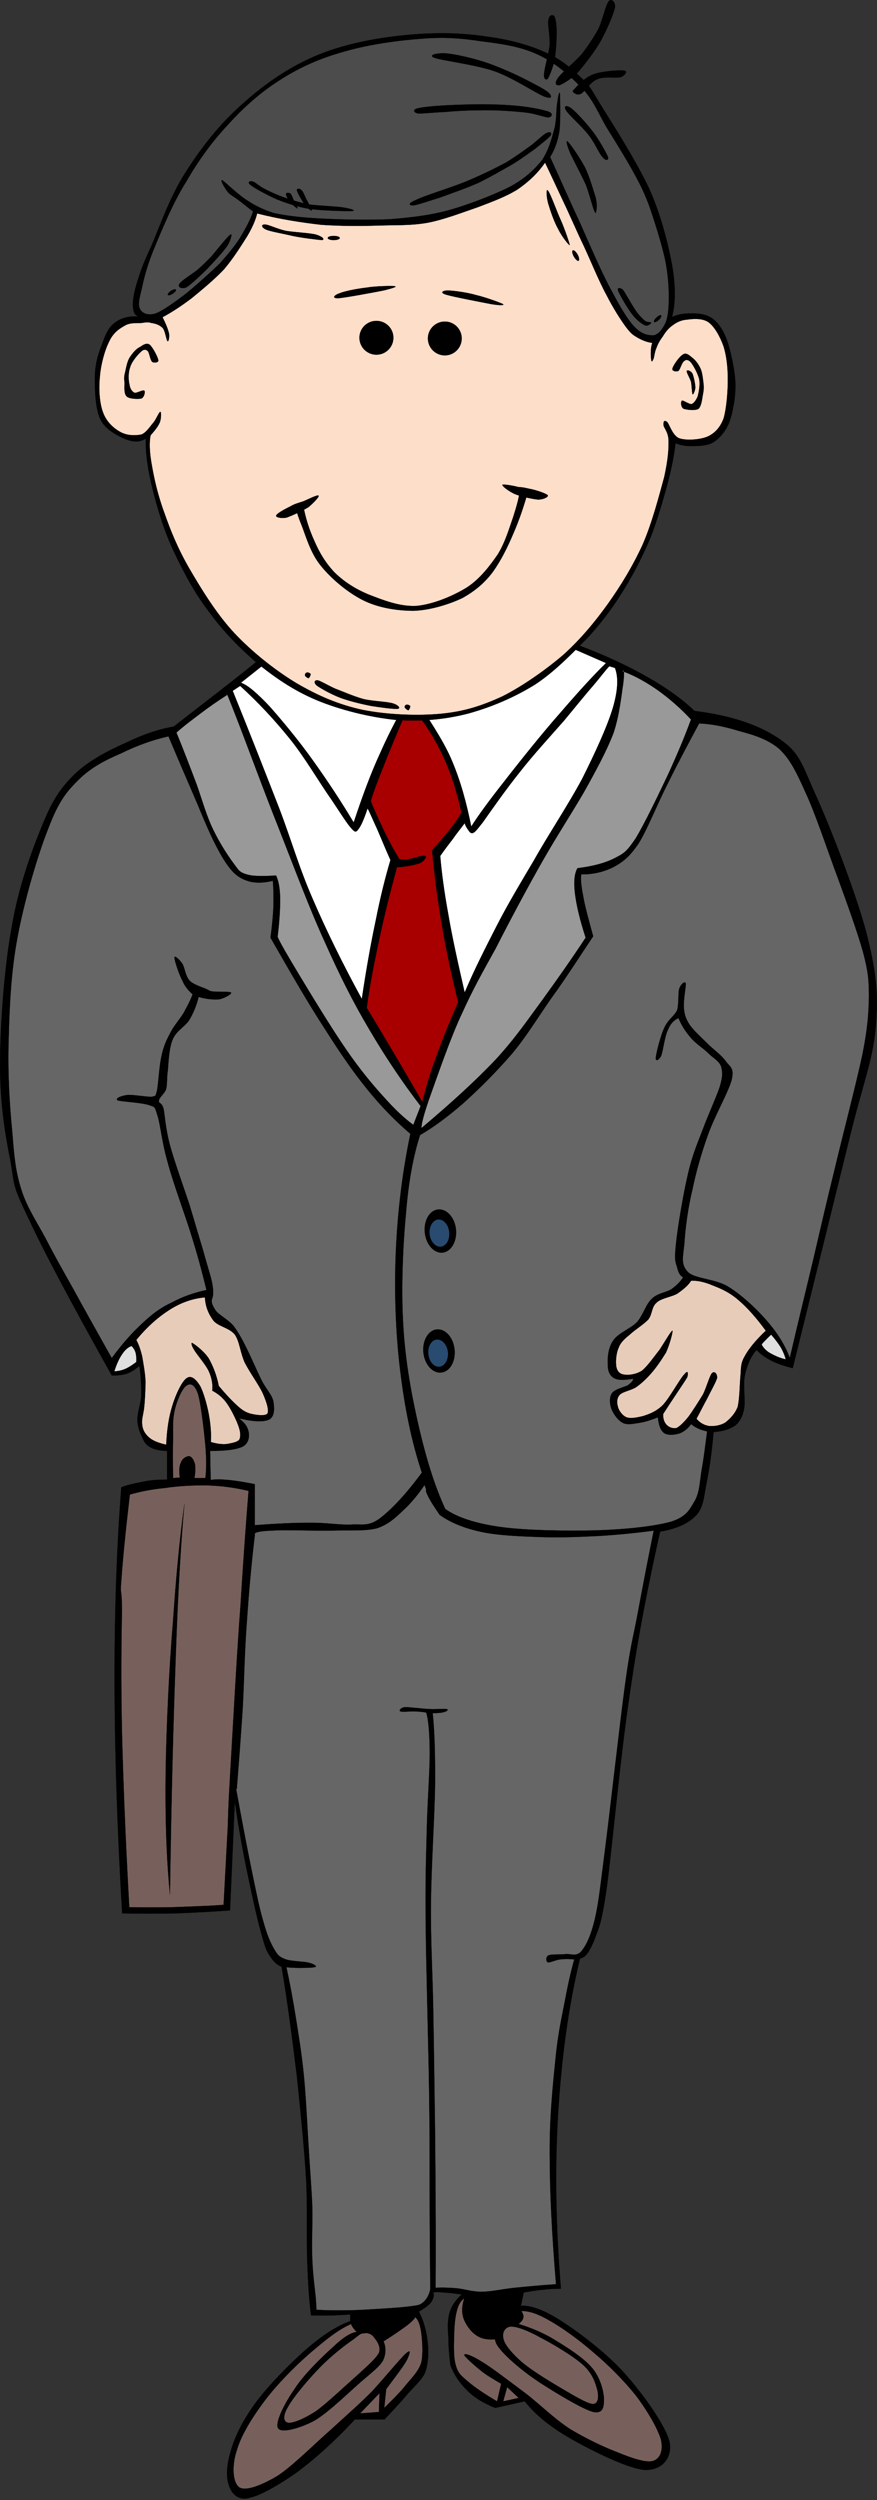
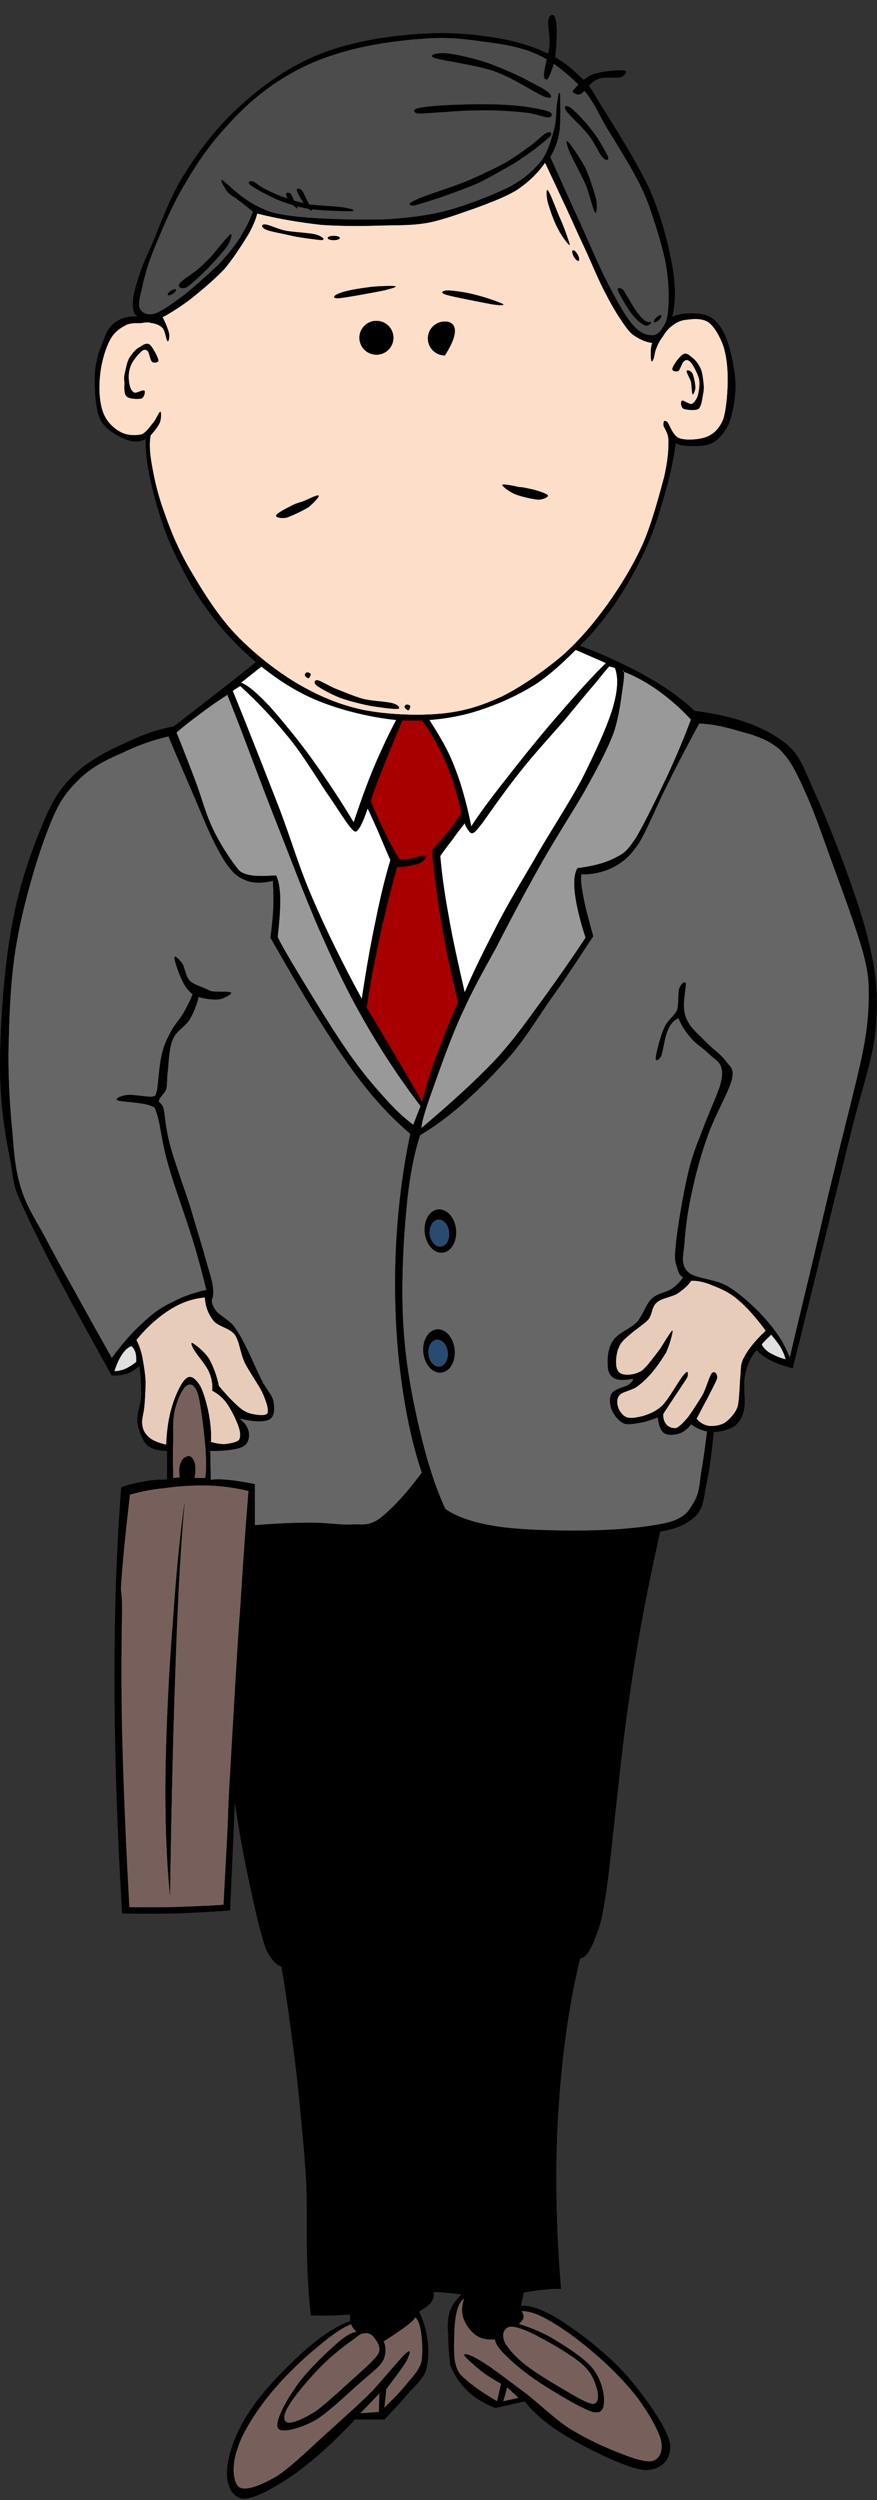
<svg xmlns="http://www.w3.org/2000/svg" width="225" height="641">
  <rect width="100%" height="100%" fill="#333333" stroke="none" />
  <g id="imagebot_2">
    <path stroke="#000000" stroke-width="0.036" stroke-miterlimit="10" fill-rule="evenodd" d="M77.129,160.312 C73.385,163.522 68.812,167.222 63.413,171.582 C57.941,175.972 51.712,180.692 44.584,186.272 C40.553,186.992 36.664,188.322 32.344,190.412 C27.881,192.392 22.877,194.912 19.133,198.512 C15.533,202.042 13.444,205.102 10.78,211.722 C8.044,218.382 4.696,227.522 2.968,237.892 C1.096,248.122 0.016,262.702 0.016,272.882 C-0.02,282.962 1.348,291.102 2.716,297.872 C3.868,304.422 2.968,303.342 7.36,312.522 C11.681,321.772 18.736,334.882 28.672,352.662 C30.041,352.702 31.337,352.592 32.56,352.192 C33.785,351.722 34.721,351.112 35.764,350.212 C36.16,353.092 36.269,355.762 36.233,358.062 C35.98,360.362 35.188,362.272 35.261,364.182 C35.261,365.942 36.124,367.852 36.736,369.082 C37.24,370.232 37.925,370.732 38.932,371.272 C39.941,371.702 41.2,371.992 42.856,371.992 L42.856,379.342 C40.949,379.372 38.861,379.442 36.989,379.842 C35.081,380.202 32.992,380.602 31.12,381.322 C29.933,396.622 29.357,412.922 29.392,431.362 C29.428,449.722 30.076,469.092 31.337,490.582 C35.837,490.652 40.408,490.652 45.053,490.582 C49.697,490.402 54.304,490.142 59.02,489.822 L60.245,461.922 C61.036,467.542 62.008,473.122 63.16,478.812 C64.349,484.492 65.933,492.052 67.085,495.942 C68.129,499.692 68.308,500.082 69.281,501.562 C70.144,502.932 71.081,503.832 72.233,504.262 C73.817,513.582 74.969,522.732 76.121,531.982 C77.093,541.272 78.1,551.242 78.569,559.372 C78.892,567.332 78.605,573.882 78.82,579.722 C79.001,585.402 79.325,590.052 79.793,593.652 C82.025,593.682 84.04,593.682 85.697,593.652 C87.388,593.542 88.721,593.502 89.837,593.402 L89.837,595.122 C86.02,596.492 81.989,599.232 77.597,603.192 C73.132,607.262 66.868,613.592 63.664,618.852 C60.316,623.962 58.517,629.472 58.264,633.282 C58.013,636.962 59.453,640.382 62.441,640.632 C65.428,640.702 70.757,637.602 75.653,634.262 C80.441,630.762 85.481,626.302 91.061,620.322 L98.656,620.322 C100.418,618.422 102.258,616.512 104.018,614.462 C105.678,612.372 108.228,610.392 109.168,608.082 C109.958,605.532 110.028,602.652 109.668,600.022 C109.348,597.432 108.668,594.982 107.478,592.682 C108.988,591.782 109.998,591.092 110.648,590.232 C111.218,589.332 111.438,588.642 111.148,587.782 C111.758,587.642 112.518,587.642 113.808,587.782 C114.998,587.822 116.548,588.032 118.458,588.282 C116.948,589.622 115.788,591.242 115.288,593.142 C114.748,595.022 114.888,597.142 115.038,599.522 C115.038,601.682 115.258,604.022 115.538,606.392 C116.518,608.952 118.028,611.142 119.938,612.982 C121.808,614.852 124.218,616.222 127.028,617.372 L134.618,615.682 C137.318,619.102 141.138,622.232 146.358,625.222 C151.508,628.172 161.118,633.002 165.478,633.282 C169.718,633.392 172.528,630.332 171.808,626.192 C170.838,621.912 164.938,613.772 160.328,608.592 C155.578,603.262 148.808,598.222 144.308,595.272 C139.878,592.392 136.278,590.982 133.648,591.202 L134.368,587.782 C136.168,587.462 137.938,587.172 139.518,587.062 C141.068,586.842 142.578,586.812 143.908,586.812 C142.618,570.902 142.328,556.242 143.188,542.022 C144.058,527.802 145.778,514.702 148.808,502.142 C150.178,501.962 151.218,500.482 152.478,497.422 C153.518,494.362 154.168,494.362 155.678,483.962 C157.118,473.232 159.208,449.902 161.548,434.532 C163.748,419.122 166.478,405.552 169.358,392.702 C173.578,391.982 176.638,390.612 178.688,388.452 C180.628,386.222 180.598,383.412 181.348,379.882 C182.068,376.282 182.648,372.142 183.078,367.172 C185.558,366.992 187.288,366.422 188.698,365.442 C189.918,364.292 190.528,363.252 190.928,361.052 C191.288,358.782 190.568,355.002 191.138,352.482 C191.678,349.962 192.618,347.842 194.098,346.112 C194.958,347.082 196.178,347.982 197.768,348.812 C199.278,349.602 201.148,350.222 203.378,350.792 C209.468,326.172 214.178,307.162 217.818,292.362 C221.378,277.672 223.898,272.132 224.698,263.242 C225.418,254.272 224.728,248.842 222.248,239.012 C219.578,229.002 213.248,212.622 209.498,204.312 C205.718,196.032 205.398,193.252 200.218,189.622 C194.888,185.912 187.718,183.462 178.178,182.272 C174.328,178.572 169.398,175.292 163.238,172.012 C157.018,168.742 149.818,165.712 141.248,162.942 C119.898,162.082 98.513,161.212 77.129,160.312 z" id="imagebot_64" />
    <path fill-rule="evenodd" stroke="#000000" stroke-width="0.036" stroke-miterlimit="10" fill="#ffffff" d="M61.83,175.042 L78.785,161.612 L141.028,163.702 L155.468,170.002 C151.898,173.492 148.118,177.702 143.728,182.782 C139.298,187.782 133.358,195.202 129.508,200.162 C125.698,204.992 122.778,208.952 120.908,211.902 C119.648,205.672 118.168,200.342 116.078,195.342 C114.028,190.302 110.468,185.192 108.738,182.342 C106.938,179.462 105.818,178.022 105.388,178.172 C102.688,182.452 100.058,187.382 97.65,192.822 C95.094,198.332 92.971,204.162 90.739,210.862 C87.319,205.172 83.826,199.912 80.263,194.942 C76.626,189.832 72.126,184.432 69.138,181.082 C65.969,177.742 63.666,175.722 61.83,175.042 z" id="imagebot_63" />
    <path fill-rule="evenodd" stroke="#000000" stroke-width="0.036" stroke-miterlimit="10" fill="#a80000" d="M104.988,180.692 C102.078,187.352 99.88,192.682 98.26,196.822 C96.605,200.962 95.561,203.732 95.129,205.422 C96.424,208.592 97.684,211.252 98.909,213.812 C100.128,216.262 101.318,218.422 102.468,220.292 C102.908,220.432 103.628,220.432 104.778,220.292 C105.888,220.142 108.558,219.172 109.168,219.462 C109.568,219.572 108.878,220.792 107.688,221.332 C106.428,221.762 104.528,222.162 101.828,222.382 C100.058,228.962 98.477,235.162 97.216,241.242 C95.885,247.322 94.841,252.872 94.085,258.412 C95.093,260.002 96.677,262.702 99.124,266.802 C101.538,270.832 104.558,275.982 108.338,282.532 C109.238,279.042 110.248,275.332 111.908,271.012 C113.448,266.732 115.288,262.052 117.558,256.972 C115.868,250.172 114.458,243.582 113.348,237.062 C112.228,230.482 111.398,224.212 110.858,217.982 C112.948,215.642 114.568,213.742 115.868,212.122 C117.128,210.392 117.918,209.312 118.388,208.342 C117.128,202.612 115.438,197.392 113.168,192.822 C110.858,188.182 108.228,184.182 104.988,180.692 z" id="imagebot_62" />
    <path fill-rule="evenodd" stroke="#000000" stroke-width="0.036" stroke-miterlimit="10" fill="#ffffff" d="M61.612,175.862 L59.705,177.122 C64.276,188.392 68.129,198.262 71.656,207.292 C75.04,216.222 76.66,222.302 80.26,230.552 C83.788,238.722 87.928,247.142 92.825,256.112 C93.941,248.622 95.129,241.922 96.388,236.022 C97.576,230.012 98.837,224.972 100.168,220.502 C98.368,216.512 97.216,213.482 96.172,211.292 C95.165,209.062 94.588,207.722 94.3,207.292 C93.4,209.992 92.68,211.652 91.996,212.552 C91.349,213.412 91.132,213.522 90.088,212.332 C88.936,211.042 87.388,208.522 84.868,204.772 C82.097,200.882 78.281,194.302 74.392,189.472 C70.504,184.652 66.293,180.112 61.612,175.862 z" id="imagebot_61" />
    <path fill-rule="evenodd" stroke="#000000" stroke-width="0.036" stroke-miterlimit="10" fill="#ffffff" d="M156.328,170.822 L157.768,171.262 C158.668,173.602 158.598,176.912 157.158,181.732 C155.678,186.522 152.728,192.932 149.418,199.552 C145.958,206.072 140.668,214.022 137.028,220.502 C133.328,226.772 130.298,231.772 127.388,237.462 C124.438,243.222 121.658,248.662 119.218,254.452 C117.488,246.892 116.048,240.452 115.038,234.542 C113.958,228.642 113.308,223.712 112.948,219.462 C113.958,218.022 114.998,216.622 116.078,215.252 C117.088,213.772 118.138,212.512 119.218,211.072 C119.428,211.762 119.718,212.262 120.078,212.732 C120.368,213.162 120.688,213.772 121.338,213.592 C121.878,213.272 121.878,213.382 123.858,210.862 C125.768,208.162 129.728,202.472 133.258,198.082 C136.748,193.582 141.568,188.362 144.808,184.652 C147.868,180.942 150.208,178.062 152.118,175.862 C154.098,173.562 155.318,171.832 156.328,170.822 z" id="imagebot_60" />
    <path fill-rule="evenodd" stroke="#000000" stroke-width="0.036" stroke-miterlimit="10" fill="#999999" d="M58.266,178.172 C55.709,179.822 53.586,181.302 51.353,182.992 C49.157,184.652 47.178,186.122 45.27,187.822 C47.214,192.572 48.906,197.032 50.489,201.212 C51.965,205.422 52.901,208.982 54.702,212.732 C56.465,216.362 58.626,219.752 61.181,223.022 C61.794,223.742 62.91,224.182 64.529,224.462 C66.114,224.642 68.165,224.642 70.829,224.462 C71.442,225.762 71.838,227.672 71.874,230.332 C71.909,232.962 71.694,236.202 71.225,240.202 C71.909,241.822 73.781,244.982 76.698,249.842 C79.65,254.742 85.085,263.702 88.829,269.102 C92.394,274.292 95.561,278.072 98.478,281.272 C101.398,284.552 103.768,286.742 106.038,288.402 L107.908,283.582 C103.158,277.382 98.802,270.872 94.698,263.882 C90.522,256.832 87.21,250.202 83.394,241.672 C79.397,232.962 75.438,222.342 71.657,212.732 C67.769,203.012 63.017,190.052 60.749,184.252 C58.48,178.422 57.653,176.442 58.266,178.172 z" id="imagebot_59" />
    <path fill-rule="evenodd" stroke="#000000" stroke-width="0.036" stroke-miterlimit="10" fill="#999999" d="M159.678,172.082 C162.778,173.202 165.728,174.862 168.678,176.912 C171.628,179.032 174.398,181.372 177.278,184.472 C175.698,188.792 173.788,193.322 171.418,198.512 C168.968,203.662 165.328,211.292 163.028,215.032 C160.648,218.522 160.038,218.812 157.588,220.072 C155.068,221.332 151.978,222.122 148.158,222.592 C147.368,223.922 147.148,226.082 147.508,229.072 C147.868,232.022 148.738,235.802 150.248,240.412 C146.788,245.672 143.148,250.852 139.338,256.112 C135.488,261.332 132.318,266.042 127.208,271.622 C121.908,277.202 115.648,282.892 108.128,289.232 C108.088,288.112 108.878,285.162 110.648,280.232 C112.478,275.152 115.648,265.902 118.598,259.672 C121.408,253.482 123.678,249.482 127.208,243.112 C130.558,236.492 135.308,227.602 139.118,220.902 C142.938,214.202 146.648,208.552 149.808,203.122 C152.908,197.572 155.568,192.682 157.368,188.032 C158.988,183.282 159.458,177.922 159.898,175.252 C160.218,172.552 160.148,171.542 159.678,172.082 z" id="imagebot_58" />
    <path stroke="#000000" stroke-width="0.036" stroke-miterlimit="10" fill-rule="evenodd" d="M37.385,112.472 C37.312,116.392 37.961,120.712 39.184,125.572 C40.373,130.362 42.136,136.262 44.62,141.482 C47.069,146.632 49.84,151.922 53.477,156.682 C56.968,161.502 60.965,165.712 65.609,169.712 C70.18,173.492 75.184,176.982 81.197,179.502 C87.245,182.022 94.841,183.892 101.468,184.572 C107.978,185.042 114.098,184.502 120.108,182.952 C126.088,181.302 131.958,178.812 137.288,175.502 C142.508,172.082 147.288,167.042 151.258,163.012 C154.928,158.872 157.558,155.272 160.108,151.102 C162.698,146.882 164.928,142.492 166.808,138.062 C168.608,133.562 170.008,128.522 171.158,124.462 C172.238,120.352 172.958,116.792 173.318,113.622 C174.358,114.122 175.698,114.382 177.318,114.382 C178.938,114.342 181.168,114.412 182.898,113.482 C184.548,112.402 185.988,110.882 187.068,108.402 C188.008,105.882 188.728,101.922 188.688,98.465 C188.548,94.793 187.498,90.077 186.528,87.234 C185.448,84.425 184.228,82.698 182.718,81.618 C181.058,80.466 179.078,80.322 177.318,80.358 C175.548,80.322 173.968,80.574 172.418,81.257 C173.358,77.694 173.358,73.373 172.418,67.865 C171.378,62.357 169.578,55.157 166.618,48.497 C163.488,41.729 157.658,32.549 154.668,27.762 C151.688,23.045 151.648,22.253 149.128,19.949 C146.608,17.501 143.728,15.017 139.658,13.325 C135.478,11.417 130.408,10.085 124.578,9.329 C118.638,8.43 111.828,8.249 104.698,8.933 C97.395,9.58 88.9,11.093 81.736,14.008 C74.499,16.96 68.091,21.353 62.367,26.5 C56.535,31.576 51.639,37.805 47.679,44.068 C43.684,50.152 40.876,58.288 38.824,63.076 C36.627,67.756 36.016,69.628 35.188,72.292 C34.359,74.992 33.999,76.973 34.108,78.628 C34.215,80.105 34.575,80.897 35.584,81.149 C33.099,80.969 31.155,81.508 29.608,82.625 C28.023,83.705 27.123,85.541 26.331,87.846 C25.395,90.114 24.459,92.85 24.352,96.198 C24.279,99.51 24.387,104.802 25.791,107.612 C27.087,110.242 30.328,111.822 32.307,112.652 C34.289,113.372 35.837,113.442 37.385,112.472 z" id="imagebot_57" />
    <path fill-rule="evenodd" stroke="#000000" stroke-width="0.036" stroke-miterlimit="10" fill="#fcdec9" d="M41.706,81.329 C44.01,80.105 46.493,78.485 49.157,76.47 C51.749,74.346 54.989,71.682 57.474,69.054 C59.922,66.173 61.865,63.005 63.45,60.522 C64.853,58.146 65.645,56.166 65.969,54.726 C71.766,56.202 77.165,57.03 82.457,57.642 C87.749,58.001 92.754,57.965 97.469,57.822 C102.038,57.678 105.498,57.858 109.778,57.102 C114.028,56.274 118.638,54.474 122.638,53.106 C126.518,51.629 129.758,50.442 132.788,48.57 C135.668,46.59 137.968,44.394 139.838,41.694 C141.318,44.79 142.828,48.066 144.518,51.666 C146.218,55.194 147.838,59.046 149.778,63.078 C151.648,67.074 153.628,72.042 155.578,75.606 C157.338,79.062 159.208,81.978 160.648,83.921 C162.018,85.722 162.518,85.938 163.708,86.657 C164.858,87.269 165.938,87.737 167.348,87.917 C167.098,88.565 167.018,89.285 166.988,90.077 C166.918,90.725 167.018,92.346 167.168,92.598 C167.278,92.778 167.458,92.49 167.708,91.877 C167.888,91.266 167.998,90.041 168.428,89.178 C168.788,88.169 169.328,87.198 170.048,86.262 C170.658,85.217 171.558,84.066 172.608,83.381 C173.578,82.625 174.838,82.014 176.388,81.942 C177.858,81.726 180.268,81.546 181.818,82.662 C183.328,83.778 184.738,86.298 185.638,88.818 C186.358,91.194 186.718,93.965 186.718,97.133 C186.748,100.232 186.388,104.732 185.638,107.282 C184.768,109.622 183.328,111.142 181.458,111.962 C179.438,112.792 175.918,112.972 174.228,112.362 C172.528,111.642 171.738,108.762 171.158,108.182 C170.408,107.612 170.188,108.042 170.228,108.902 C170.188,109.622 171.448,110.632 171.518,112.902 C171.558,115.102 171.418,117.722 170.408,122.302 C169.178,126.802 167.278,134.182 164.828,139.722 C162.308,145.192 159.278,150.162 155.898,154.912 C152.548,159.562 149.018,163.802 144.628,167.802 C140.058,171.722 134.118,175.902 128.898,178.532 C123.568,180.982 119.108,182.422 113.168,182.992 C107.048,183.572 99.344,183.242 93.115,182.022 C86.779,180.652 81.523,178.352 75.98,175.112 C70.4,171.722 64.639,167.122 60.068,162.262 C55.423,157.252 51.608,150.952 48.62,145.842 C45.596,140.622 43.724,135.942 42.175,131.512 C40.483,126.942 39.547,122.692 38.971,119.342 C38.359,116.032 38.252,113.402 38.648,111.602 C39.727,110.382 40.556,109.342 40.987,108.332 C41.419,107.252 41.347,105.562 41.167,105.592 C40.807,105.522 40.16,107.362 39.367,108.332 C38.539,109.262 37.568,110.882 36.307,111.392 C34.76,111.712 32.779,111.712 31.052,110.852 C29.288,109.912 27.451,108.332 26.515,105.952 C25.544,103.582 25.291,99.727 25.616,96.739 C25.831,93.571 26.84,89.899 27.956,87.667 C29,85.363 30.476,84.355 31.951,83.527 C33.319,82.663 35.047,82.879 36.307,82.807 C37.352,82.662 37.964,82.519 38.828,82.807 C39.836,82.951 40.843,83.239 41.708,84.067 C42.392,84.751 42.644,87.235 43.004,87.487 C43.255,87.631 43.508,86.515 43.364,85.507 C43.108,84.424 42.605,83.128 41.706,81.329 z" id="imagebot_56" />
    <path stroke="#000000" stroke-width="0.036" stroke-miterlimit="10" fill-rule="evenodd" d="M32.129,95.296 C32.38,94.181 32.669,92.452 33.389,91.481 C34.072,90.473 34.972,89.357 35.944,88.96 C36.7,88.42 37.672,87.772 38.465,88.42 C39.148,89.032 40.517,91.517 40.624,92.38 C40.697,93.028 39.364,93.101 39.005,92.74 C38.501,92.2 38.321,90.472 37.925,90.04 C37.456,89.536 36.809,89.5 36.124,90.221 C35.404,90.868 33.748,92.741 33.389,94.181 C32.885,95.513 32.92,97.385 33.209,98.536 C33.352,99.616 33.821,100.332 34.468,100.692 C35.081,100.872 36.629,99.868 37.025,100.152 C37.312,100.442 37.025,101.812 36.304,102.172 C35.513,102.352 33.136,102.322 32.489,101.632 C31.697,100.842 31.985,99.076 31.948,97.996 C31.77,96.953 31.877,96.233 32.129,95.296 z" id="imagebot_55" />
    <path stroke="#000000" stroke-width="0.036" stroke-miterlimit="10" fill-rule="evenodd" d="M180.518,98.609 C180.378,97.421 180.228,95.729 179.798,94.649 C179.228,93.389 178.468,92.38 177.678,91.769 C176.958,91.193 176.058,90.292 175.268,90.869 C174.328,91.301 172.668,93.749 172.528,94.47 C172.278,95.154 173.538,95.406 174.078,95.081 C174.548,94.649 174.938,92.886 175.558,92.561 C176.018,92.093 176.708,92.237 177.318,92.993 C177.928,93.785 179.078,95.837 179.408,97.349 C179.618,98.752 179.298,100.522 178.978,101.672 C178.578,102.602 177.998,103.432 177.388,103.612 C176.668,103.612 175.268,102.572 174.978,102.712 C174.618,102.892 174.618,104.372 175.378,104.802 C176.058,105.052 178.358,105.372 179.228,104.802 C179.948,104.112 180.128,102.352 180.308,101.312 C180.518,100.332 180.598,99.581 180.518,98.609 z" id="imagebot_54" />
    <path stroke="#000000" stroke-width="0.036" stroke-miterlimit="10" fill-rule="evenodd" d="M176.198,95.117 C176.058,95.477 177.028,96.953 177.318,97.997 C177.458,99.005 177.528,100.732 177.678,101.092 C177.858,101.272 178.288,100.302 178.398,99.438 C178.398,98.501 177.968,96.522 177.678,95.837 C177.278,95.044 176.238,94.756 176.198,95.117 z" id="imagebot_53" />
    <path stroke="#000000" stroke-width="0.036" stroke-miterlimit="10" fill-rule="evenodd" d="M92.213,86.585 C92.213,88.997 94.156,90.941 96.569,90.941 S100.928,88.997 100.928,86.585 C100.928,84.209 98.981,82.266 96.569,82.266 S92.213,84.209 92.213,86.585 z" id="imagebot_52" />
-     <path stroke="#000000" stroke-width="0.036" stroke-miterlimit="10" fill-rule="evenodd" d="M109.778,86.765 C109.778,89.177 111.728,91.12 114.138,91.12 C116.508,91.12 118.458,89.177 118.458,86.765 C118.458,84.389 116.508,82.445 114.138,82.445 C111.728,82.445 109.778,84.389 109.778,86.765 z" id="imagebot_51" />
+     <path stroke="#000000" stroke-width="0.036" stroke-miterlimit="10" fill-rule="evenodd" d="M109.778,86.765 C109.778,89.177 111.728,91.12 114.138,91.12 C118.458,84.389 116.508,82.445 114.138,82.445 C111.728,82.445 109.778,84.389 109.778,86.765 z" id="imagebot_51" />
    <path stroke="#000000" stroke-width="0.036" stroke-miterlimit="10" fill-rule="evenodd" d="M87.172,75.172 C88.433,74.632 91.564,74.021 94.049,73.733 C96.317,73.337 100.528,73.265 101.288,73.373 C101.968,73.481 100.958,73.841 98.549,74.453 C95.993,74.957 88.684,76.325 86.776,76.47 C84.904,76.504 85.876,75.569 87.172,75.172 z" id="imagebot_50" />
    <path stroke="#000000" stroke-width="0.036" stroke-miterlimit="10" fill-rule="evenodd" d="M115.178,74.489 C116.408,74.525 119.788,74.957 122.128,75.641 C124.468,76.181 128.248,77.548 129.008,77.945 C129.578,78.269 128.468,78.377 126.058,77.981 C123.498,77.477 116.188,76.109 114.388,75.533 C112.518,74.957 113.888,74.38 115.178,74.489 z" id="imagebot_49" />
    <path stroke="#000000" stroke-width="0.036" stroke-miterlimit="10" fill-rule="evenodd" d="M68.165,58.829 C69.353,59.369 72.522,59.873 75.041,60.485 C77.454,60.989 81.558,61.493 82.638,61.565 C83.466,61.349 82.602,60.593 81.017,60.125 C79.433,59.729 75.546,59.549 73.385,59.189 C71.118,58.721 68.85,57.533 67.986,57.569 C66.941,57.497 67.049,58.289 68.165,58.829 z" id="imagebot_48" />
    <path stroke="#000000" stroke-width="0.036" stroke-miterlimit="10" fill-rule="evenodd" d="M140.738,52.493 C141.248,54.149 142.178,56.957 143.258,58.829 C144.088,60.558 146.028,63.041 146.178,62.825 C146.138,62.429 144.948,58.901 143.978,56.669 C142.868,54.329 141.208,49.505 140.558,48.857 C140.058,48.172 140.168,50.729 140.738,52.493 z" id="imagebot_47" />
    <path stroke="#000000" stroke-width="0.036" stroke-miterlimit="10" fill-rule="evenodd" d="M84.078,61.025 C84.078,61.313 84.761,61.565 85.626,61.565 C86.454,61.565 87.174,61.313 87.174,61.025 C87.174,60.701 86.454,60.485 85.626,60.485 C84.76,60.485 84.078,60.701 84.078,61.025 z" id="imagebot_46" />
    <path stroke="#000000" stroke-width="0.036" stroke-miterlimit="10" fill-rule="evenodd" d="M146.968,64.193 C146.678,64.337 146.828,65.057 147.218,65.777 C147.658,66.533 148.198,67.001 148.448,66.857 C148.698,66.712 148.588,65.993 148.198,65.273 C147.758,64.517 147.218,64.048 146.968,64.193 z" id="imagebot_45" />
-     <path stroke="#000000" stroke-width="0.036" stroke-miterlimit="10" fill-rule="evenodd" d="M76.121,130.002 L77.742,129.282 C78.317,132.592 79.29,135.722 80.657,138.682 C81.882,141.592 83.573,144.402 85.877,146.812 C88.218,149.082 91.025,150.952 94.59,152.432 C98.118,153.792 102.548,155.602 106.898,155.342 C111.118,154.952 116.188,152.822 119.758,150.632 C123.138,148.432 125.698,145.052 127.708,142.132 C129.658,138.962 130.698,135.252 131.668,132.522 C132.538,129.782 133.178,127.552 133.328,125.822 L135.488,126.002 C134.408,129.782 133.178,133.462 131.668,136.882 C130.198,140.372 128.498,143.752 126.448,146.632 C124.328,149.442 121.918,151.492 118.638,153.332 C115.218,154.952 110.358,156.462 106.148,156.602 C101.858,156.602 97.073,155.852 93.15,153.902 C89.082,151.852 84.906,148.292 82.278,145.012 C79.614,141.772 78.353,137.132 77.382,134.682 C76.337,132.122 75.87,130.612 76.121,130.002 z" id="imagebot_44" />
    <path stroke="#000000" stroke-width="0.036" stroke-miterlimit="10" fill-rule="evenodd" d="M74.501,129.822 C75.508,129.212 76.588,128.922 77.74,128.562 C78.928,128.092 81.412,126.762 81.737,127.082 C81.989,127.332 80.441,128.952 79.18,130.002 C77.668,130.972 74.969,132.192 73.564,132.702 C72.16,132.992 70.612,132.632 70.865,132.162 C71.044,131.582 73.276,130.432 74.501,129.822 z" id="imagebot_43" />
    <path stroke="#000000" stroke-width="0.036" stroke-miterlimit="10" fill-rule="evenodd" d="M136.528,125.462 C135.228,125.212 134.258,124.892 133.068,124.892 C131.668,124.492 129.078,124.102 128.898,124.282 C128.718,124.562 130.338,125.862 131.958,126.622 C133.398,127.262 136.568,127.952 138.008,128.092 C139.478,128.092 140.708,127.412 140.558,127.012 C140.238,126.542 137.788,125.752 136.528,125.462 z" id="imagebot_42" />
    <path fill-rule="evenodd" stroke="#000000" stroke-width="0.036" stroke-miterlimit="10" fill="#4c4c4c" d="M64.924,54.221 C64.204,56.489 62.98,58.576 61.648,60.88 C60.209,63.112 58.697,64.948 56.428,67.504 C53.98,69.88 50.129,73.336 47.392,75.532 C44.513,77.656 41.849,79.636 39.941,80.356 C37.961,80.968 36.593,80.356 35.98,79.348 C35.297,78.196 35.764,76.503 36.413,73.839 C36.989,71.104 37.889,67.575 39.797,63.111 C41.705,58.503 44.477,51.843 47.681,46.731 C50.74,41.439 54.124,36.651 58.264,32.223 C62.297,27.687 66.904,23.582 72.088,20.343 C77.201,17.103 82.385,14.834 88.612,13.143 C94.697,11.378 102.578,10.299 108.518,9.903 C114.318,9.435 118.748,9.867 123.748,10.623 C128.568,11.199 133.648,11.955 138.008,14.007 C142.398,15.987 146.538,19.695 149.598,22.9 C152.408,25.996 153.598,29.236 155.678,32.764 C157.878,36.291 160.358,40.287 162.308,43.78 C164.108,47.056 165.038,48.82 166.518,52.672 C167.848,56.488 169.718,62.393 170.618,66.496 C171.418,70.42 171.558,73.48 171.598,76.252 C171.558,78.916 171.418,81.076 170.768,82.732 C169.978,84.316 169.078,85.72 167.668,85.972 C166.228,86.007 164.538,85.72 162.598,83.596 C160.508,81.327 158.378,77.331 156.078,73.012 C153.778,68.512 151.468,63.148 149.018,57.604 C146.428,52.06 143.948,46.408 141.138,40.251 C142.288,38.451 143.078,36.291 143.518,33.627 C143.868,30.783 143.698,25.455 143.658,24.159 C143.518,22.971 143.188,24.699 142.978,26.283 C142.648,27.831 142.868,30.315 142.258,32.907 C141.568,35.391 140.818,38.451 139.018,41.115 C136.998,43.563 134.768,45.723 130.808,47.884 C126.668,49.972 120.148,52.491 114.998,53.932 C109.818,55.3 105.528,55.732 100.208,56.2 C94.769,56.452 88.001,56.308 82.962,56.056 C77.885,55.839 73.746,55.371 70.397,54.652 C67.049,53.644 64.817,52.348 62.73,50.908 C60.425,49.324 57.69,46.553 57.005,46.192 C56.285,45.904 57.69,48.316 58.446,49.252 C59.093,50.008 60.029,50.404 61.109,51.269 C62.188,52.025 63.413,53.105 64.924,54.221 z" id="imagebot_41" />
    <path stroke="#000000" stroke-width="0.036" stroke-miterlimit="10" fill-rule="evenodd" d="M46.025,72.796 C46.492,71.933 49.444,70.204 50.849,69.017 C52.108,67.865 52.864,67.145 54.233,65.741 C55.6,64.157 58.408,60.521 59.164,60.125 C59.669,59.693 59.2,61.745 58.193,63.222 C57.112,64.698 55.133,66.858 53.368,68.73 C51.569,70.53 49.084,72.87 47.861,73.662 C46.565,74.201 45.484,73.588 46.025,72.796 z" id="imagebot_40" />
    <path stroke="#000000" stroke-width="0.036" stroke-miterlimit="10" fill-rule="evenodd" d="M43.072,75.605 C43.181,75.821 43.757,75.677 44.333,75.281 C44.908,74.921 45.269,74.453 45.124,74.237 C45.017,74.057 44.441,74.201 43.864,74.561 C43.289,74.957 42.928,75.424 43.072,75.605 z" id="imagebot_39" />
    <path stroke="#000000" stroke-width="0.036" stroke-miterlimit="10" fill-rule="evenodd" d="M64.35,47.489 C65.394,48.317 68.525,50.009 71.118,51.161 C73.493,52.098 76.266,53.033 79.433,53.573 C82.602,54.005 88.865,54.185 90.305,54.113 C91.674,53.933 89.585,53.429 87.784,53.141 C85.841,52.889 81.844,52.745 79.288,52.42 C76.624,51.845 74.501,51.196 72.52,50.477 C70.54,49.756 68.993,49 67.733,48.353 C66.4,47.668 65.32,46.553 64.781,46.517 C64.168,46.336 63.233,46.661 64.35,47.489 z" id="imagebot_38" />
    <path stroke="#000000" stroke-width="0.036" stroke-miterlimit="10" fill-rule="evenodd" d="M76.192,48.893 C76.337,49.469 77.453,51.485 78.172,52.42 C78.82,53.32 79.757,54.04 80.008,54.004 C80.117,53.824 79.288,52.42 78.892,51.592 C78.317,50.693 77.849,49.145 77.344,48.748 C76.876,48.245 75.978,48.245 76.192,48.893 z" id="imagebot_37" />
    <path stroke="#000000" stroke-width="0.036" stroke-miterlimit="10" fill-rule="evenodd" d="M73.385,49.756 C73.312,50.116 73.96,51.196 74.501,51.88 C74.933,52.42 76.192,53.536 76.337,53.429 C76.445,53.212 75.472,51.628 75.221,51.017 C74.969,50.369 74.68,49.721 74.501,49.613 C74.177,49.361 73.35,49.361 73.385,49.756 z" id="imagebot_36" />
    <path stroke="#000000" stroke-width="0.036" stroke-miterlimit="10" fill-rule="evenodd" d="M106.688,51.269 C108.878,50.153 115.758,48.101 119.678,46.481 C123.538,44.861 126.918,43.205 129.828,41.657 C132.568,39.965 134.868,38.273 136.598,37.013 C138.328,35.573 139.408,34.492 140.278,34.061 C141.068,33.737 141.678,33.916 141.278,34.745 C140.738,35.43 138.908,36.833 137.318,38.129 C135.698,39.281 133.868,40.65 131.528,42.089 C129.078,43.493 125.838,45.365 122.778,46.877 C119.578,48.281 115.538,49.686 112.768,50.693 C109.888,51.592 107.118,52.529 106.108,52.672 C105.028,52.709 104.378,52.241 106.688,51.269 z" id="imagebot_35" />
    <path stroke="#000000" stroke-width="0.036" stroke-miterlimit="10" fill-rule="evenodd" d="M107.548,27.689 C109.388,27.293 113.738,26.969 117.848,26.861 C121.878,26.681 127.128,26.681 131.088,27.005 C134.868,27.222 138.908,28.014 140.558,28.554 C142.108,29.058 141.608,29.993 140.708,30.102 C139.728,30.102 137.428,29.129 134.768,28.841 C131.918,28.518 127.748,28.23 124.328,28.266 C120.868,28.266 117.308,28.41 114.458,28.698 C111.438,28.806 108.518,29.166 107.258,29.094 C106.148,28.913 105.638,27.977 107.548,27.689 z" id="imagebot_34" />
    <path stroke="#000000" stroke-width="0.036" stroke-miterlimit="10" fill-rule="evenodd" d="M111.478,14.836 C113.418,15.521 122.018,16.601 126.738,18.221 C131.418,19.84 137.178,23.729 139.588,24.737 C141.898,25.601 141.538,24.521 140.848,23.873 C140.058,23.045 137.898,21.965 135.338,20.633 C132.678,19.23 128.828,17.501 125.438,16.278 C121.878,15.018 117.238,13.974 114.858,13.722 C112.478,13.433 109.458,14.081 111.478,14.836 z" id="imagebot_33" />
    <path stroke="#000000" stroke-width="0.036" stroke-miterlimit="10" fill-rule="evenodd" d="M145.208,28.265 C145.818,29.38 149.418,32.513 150.998,34.601 C152.618,36.617 153.698,39.424 154.678,40.397 C155.398,41.296 156.368,41.153 155.938,40.109 C155.398,38.957 153.698,35.825 152.118,33.773 C150.498,31.649 147.798,28.697 146.648,27.833 C145.388,26.825 144.488,27.113 145.208,28.265 z" id="imagebot_32" />
    <path stroke="#000000" stroke-width="0.036" stroke-miterlimit="10" fill-rule="evenodd" d="M145.638,36.293 C146.318,36.869 148.658,40.289 150.028,42.81 C151.258,45.257 152.188,48.678 152.838,50.694 C153.238,52.386 153.088,53.646 152.978,54.078 C152.838,54.726 152.838,54.87 152.408,53.934 C151.938,52.782 151.178,49.65 150.278,47.31 C149.128,44.826 147.218,41.226 146.358,39.425 C145.488,37.445 145.058,35.752 145.638,36.293 z" id="imagebot_31" />
    <path stroke="#000000" stroke-width="0.036" stroke-miterlimit="10" fill-rule="evenodd" d="M158.638,74.705 C159.138,75.821 161.008,79.133 162.308,80.753 C163.418,82.157 164.648,83.058 165.548,83.453 C166.368,83.669 166.988,82.913 167.098,82.733 C167.058,82.517 166.088,82.697 165.548,82.3 C164.858,81.796 164.108,81.004 163.418,80.069 C162.628,78.989 161.728,77.441 161.148,76.397 C160.468,75.389 159.998,74.309 159.608,74.128 C159.028,73.769 158.238,73.588 158.638,74.705 z" id="imagebot_30" />
    <path stroke="#000000" stroke-width="0.036" stroke-miterlimit="10" fill-rule="evenodd" d="M167.808,82.553 C167.988,82.733 168.528,82.481 169.038,82.013 C169.538,81.544 169.788,81.04 169.608,80.861 C169.468,80.681 168.928,80.933 168.428,81.401 C167.918,81.869 167.668,82.373 167.808,82.553 z" id="imagebot_29" />
    <path stroke="#000000" stroke-width="0.036" stroke-miterlimit="10" fill-rule="evenodd" d="M139.588,18.905 C139.698,17.357 140.668,14.225 140.988,11.849 C141.208,9.473 140.418,6.34 140.708,5.08 C140.888,3.856 141.818,3.568 142.258,4.216 C142.538,4.792 142.828,6.34 142.828,8.32 C142.788,10.228 142.648,13.468 142.258,15.52 C141.788,17.463 140.988,19.516 140.558,20.164 C140.098,20.632 139.448,20.345 139.588,18.905 z" id="imagebot_28" />
-     <path stroke="#000000" stroke-width="0.036" stroke-miterlimit="10" fill-rule="evenodd" d="M143.118,20.021 C144.018,18.689 147.328,16.025 149.168,13.973 C150.928,11.741 152.298,9.58 153.558,7.349 C154.598,4.973 155.398,1.372 156.078,0.437 C156.728,-0.571 157.988,0.365 157.768,1.985 C157.378,3.641 155.828,7.385 154.238,10.301 C152.698,13.072 150.028,16.492 148.338,18.473 C146.498,20.345 144.338,21.569 143.518,21.857 C142.538,21.964 142.218,21.353 143.118,20.021 z" id="imagebot_27" />
    <path stroke="#000000" stroke-width="0.036" stroke-miterlimit="10" fill-rule="evenodd" d="M147.478,22.721 C148.228,21.857 150.098,19.805 152.258,19.048 C154.278,18.256 158.818,17.933 160.038,18.076 C161.188,18.184 160.398,19.301 159.318,19.768 C158.088,20.127 154.928,19.516 153.268,20.308 C151.508,20.955 150.138,23.331 149.168,23.98 C148.158,24.52 147.548,24.016 147.328,23.835 C146.968,23.621 146.648,23.441 147.478,22.721 z" id="imagebot_26" />
    <path stroke="#000000" stroke-width="0.036" stroke-miterlimit="10" fill-rule="evenodd" d="M81.341,175.832 C82.312,176.512 84.832,177.952 87.245,178.892 C89.585,179.752 92.68,180.512 95.272,181.012 C97.793,181.412 101.028,181.842 102.078,181.732 C102.938,181.552 102.008,180.652 100.638,180.292 C98.981,179.862 95.849,179.792 93.329,179.252 C90.737,178.532 87.965,177.302 85.984,176.552 C84.004,175.652 82.24,174.572 81.52,174.422 C80.728,174.322 80.296,174.962 81.341,175.832 z" id="imagebot_25" />
    <path stroke="#000000" stroke-width="0.036" stroke-miterlimit="10" fill-rule="evenodd" d="M104.238,180.692 C104.058,180.692 103.658,181.122 103.878,181.442 C103.948,181.592 104.528,182.132 104.778,182.092 C105.028,182.022 105.248,181.232 105.278,181.082 C105.068,180.762 104.528,180.582 104.238,180.692 z" id="imagebot_24" />
    <path stroke="#000000" stroke-width="0.036" stroke-miterlimit="10" fill-rule="evenodd" d="M78.677,172.442 C78.353,172.522 78.172,172.912 78.281,173.242 C78.245,173.382 78.965,173.922 79.18,173.882 C79.397,173.782 79.721,173.062 79.721,172.842 C79.504,172.522 78.965,172.332 78.677,172.442 z" id="imagebot_23" />
    <path fill-rule="evenodd" stroke="#000000" stroke-width="0.036" stroke-miterlimit="10" fill="#666666" d="M43.217,188.792 C38.968,189.762 35.044,191.202 31.157,193.112 C27.197,194.802 23.345,196.742 20.177,199.912 C16.973,203.042 14.992,205.602 12.437,212.302 C9.736,219.032 6.28,230.762 4.552,240.022 C2.788,249.202 2.428,258.452 2.212,266.942 C1.96,275.372 2.5,283.722 3.148,290.202 C3.652,296.572 3.976,300.352 5.488,305.032 C6.892,309.572 9.52,313.382 11.825,317.742 C14.021,321.992 16.073,325.622 18.953,330.742 C21.724,335.852 24.965,341.542 28.672,348.202 C31.229,344.702 33.856,341.722 36.413,339.382 C38.968,336.962 41.129,335.312 44.008,333.982 C46.745,332.502 49.733,331.422 52.972,330.742 C52.145,327.462 51.1,323.182 49.408,317.742 C47.752,312.202 44.477,303.522 43.072,298.232 C41.525,292.902 41.2,288.652 40.444,286.172 C39.653,283.682 39.904,283.902 38.285,283.362 C36.377,282.682 31.229,282.462 30.221,282.142 C29.248,281.632 31.372,280.842 32.849,280.732 C34.361,280.662 37.492,281.242 38.897,281.202 C40.048,280.952 39.868,281.132 40.3,279.512 C40.624,277.742 40.84,273.392 41.38,271.012 C41.849,268.602 42.569,266.912 43.541,265.112 C44.441,263.162 46.096,261.362 47.105,259.712 C48.005,257.982 48.904,256.432 49.408,254.922 C48.472,254.132 47.465,253.012 46.781,251.432 C45.916,249.772 44.728,246.282 44.764,245.522 C44.728,244.772 46.096,246.062 46.781,247.072 C47.428,248.122 47.536,250.172 48.653,251.432 C49.733,252.512 51.821,253.052 52.972,253.592 C53.837,253.952 53.513,254.022 54.52,254.202 C55.492,254.342 58.984,254.132 59.309,254.522 C59.489,254.852 57.617,255.962 56.212,256.222 C54.809,256.322 53.008,256.222 50.956,255.602 C50.453,257.762 49.589,259.822 48.508,261.622 C47.321,263.312 45.233,264.322 44.333,266.442 C43.397,268.602 43.252,272.062 43.072,274.322 C42.748,276.342 42.965,278.002 42.605,279.292 C42.136,280.522 40.877,281.312 40.769,282.212 C40.624,283.002 41.453,282.422 41.992,284.372 C42.316,286.202 42.461,289.162 43.541,293.372 C44.62,297.442 47.105,304.312 48.653,308.992 C50.02,313.562 51.209,317.602 52.217,320.942 C53.081,324.222 53.944,326.672 54.377,328.682 C54.773,330.662 54.773,331.962 54.52,332.722 C54.053,333.722 54.449,334.622 55.312,335.962 C56.176,337.182 58.553,338.302 59.956,339.992 C61.108,341.542 62.044,343.192 63.197,345.532 C64.349,347.802 65.861,351.362 67.049,353.742 C68.165,356.082 69.749,357.482 70.144,359.322 C70.397,361.052 70.54,363.102 69.064,363.962 C67.588,364.652 64.96,364.542 61.325,363.642 C62.873,364.862 63.556,365.872 63.809,367.202 C63.989,368.462 63.844,369.982 62.261,370.912 C60.605,371.672 57.868,372.032 53.908,371.992 L54.053,379.442 C55.205,379.262 56.608,379.262 58.553,379.442 C60.425,379.622 62.693,379.982 65.356,380.522 L65.356,391.042 C70.829,390.642 75.581,390.392 79.757,390.422 C83.861,390.392 86.993,391.002 89.981,390.892 C92.825,390.682 94.373,391.502 97.397,389.342 C100.458,387.002 104.018,383.262 108.228,377.572 C105.528,369.472 103.808,360.832 102.648,351.262 C101.468,341.612 101.108,330.562 101.568,320.482 C102.038,310.322 103.228,300.502 105.278,290.702 C101.498,287.502 97.793,283.722 94.156,279.222 C90.484,274.682 87.388,270.182 83.32,263.782 C79.073,257.262 74.609,249.522 69.388,240.412 C69.784,237.532 70.037,234.942 70.144,232.492 C70.18,229.972 70.18,227.882 70.001,225.832 C67.805,226.372 65.897,226.442 64.132,226.052 C62.404,225.582 60.856,224.792 59.489,223.242 C57.977,221.552 56.572,219.142 55.133,216.292 C53.62,213.302 52.397,210.352 50.489,205.782 C48.474,201.062 46.097,195.632 43.217,188.792 z" id="imagebot_22" />
    <path fill-rule="evenodd" stroke="#000000" stroke-width="0.036" stroke-miterlimit="10" fill="#666666" d="M179.368,185.482 C182.648,185.622 185.958,186.302 189.448,187.382 C192.978,188.322 196.828,189.402 199.888,191.992 C202.618,194.552 204.238,197.752 206.688,203.262 C209.248,208.732 212.308,218.092 214.898,224.972 C217.388,231.812 219.978,238.972 221.418,244.122 C222.718,249.092 222.898,251.032 222.928,255.392 C222.818,259.672 222.718,263.022 221.238,270.442 C219.658,277.892 216.158,291.212 214.078,299.992 C211.918,308.782 210.658,314.282 208.748,322.492 C206.838,330.562 204.748,338.982 202.628,348.162 C201.438,344.962 199.598,341.972 196.978,338.912 C194.348,335.812 190.388,332.102 187.038,330.022 C183.578,327.782 178.288,327.962 176.458,326.092 C174.578,324.152 175.268,322.202 175.588,318.752 C175.808,315.152 176.488,309.712 177.638,305.072 C178.578,300.422 179.948,295.712 181.598,291.062 C183.298,286.202 186.858,280.082 187.718,276.882 C188.438,273.712 187.288,273.602 186.208,272.092 C185.058,270.432 182.758,268.892 181.238,267.302 C179.588,265.652 177.788,264.062 176.818,262.552 C175.838,261.042 175.518,259.742 175.448,258.122 C175.338,256.292 176.018,252.872 175.948,252.152 C175.738,251.322 174.508,252.472 174.218,253.662 C173.938,254.772 174.188,257.292 173.718,258.992 C172.998,260.532 171.408,261.362 170.478,263.412 C169.508,265.362 168.388,269.822 168.248,271.122 C168.138,272.272 168.968,271.872 169.618,270.762 C170.118,269.502 170.518,265.752 171.338,264.102 C172.028,262.412 173.038,261.432 174.078,261.042 C174.798,262.842 175.768,264.352 177.138,265.972 C178.398,267.552 180.598,268.852 181.928,270.252 C183.148,271.372 184.558,272.132 185.018,273.492 C185.378,274.832 185.458,275.942 184.658,278.642 C183.758,281.342 181.638,285.912 180.238,289.732 C178.828,293.402 177.568,296.252 176.458,301.182 C175.268,306.182 173.788,315.042 173.398,319.142 C172.998,322.992 173.248,323.532 173.718,324.942 C174.038,326.382 174.508,327.102 175.268,327.492 C174.548,328.612 173.468,329.692 172.168,330.592 C170.728,331.422 168.718,331.562 167.238,332.972 C165.688,334.412 165.078,337.002 163.458,338.942 C161.698,340.742 158.528,341.792 157.298,343.732 C156.008,345.602 155.828,348.122 155.938,349.892 C155.898,351.442 156.368,352.622 157.478,353.312 C158.638,353.952 160.108,353.882 162.448,353.492 C162.448,354.032 161.948,354.502 161.078,355.182 C159.998,355.682 157.658,356.192 156.978,357.232 C156.258,358.312 156.398,360.112 156.978,361.522 C157.558,362.812 158.668,364.322 160.038,364.942 C161.298,365.402 162.778,364.972 164.318,364.762 C165.798,364.502 167.238,364.002 168.788,363.392 C168.998,365.442 169.468,366.812 170.478,367.492 C171.448,368.072 173.178,367.892 174.398,367.492 C175.518,367.062 176.488,366.272 177.318,365.122 C177.818,365.582 178.538,365.982 179.188,366.302 C179.908,366.632 180.558,366.812 181.418,366.992 C180.958,370.372 180.598,373.612 180.058,376.562 C179.518,379.552 179.588,382.252 178.328,384.662 C176.958,386.902 176.348,388.772 172.168,390.142 C167.818,391.362 160.218,392.152 152.878,392.372 C145.458,392.552 134.948,392.402 128.428,391.502 C121.948,390.602 117.268,389.022 114.248,386.902 C111.508,380.992 109.418,374.152 107.588,366.382 C105.718,358.382 104.018,349.422 103.478,340.062 C102.868,330.662 103.378,319.222 104.168,311.012 C104.818,302.802 106.108,296.142 107.768,291.032 C111.118,289.082 114.718,286.462 118.708,283.002 C122.668,279.472 127.208,274.972 131.348,270.182 C135.448,265.322 139.118,259.022 142.788,254.062 C146.318,249.052 149.308,244.342 152.188,240.052 C150.998,235.732 150.098,232.492 149.628,229.792 C149.128,227.132 148.908,225.262 149.128,224.182 C152.258,224.212 154.998,223.532 157.478,222.272 C159.858,220.972 161.508,219.682 163.818,216.292 C166.088,212.662 168.528,206.392 171.158,201.242 C173.718,196.022 176.448,190.912 179.368,185.482 z" id="imagebot_21" />
    <path stroke="#000000" stroke-width="0.036" stroke-miterlimit="10" fill-rule="evenodd" d="M108.988,316.052 C109.308,319.112 111.368,321.382 113.558,321.162 C115.758,320.912 117.308,318.242 116.978,315.182 C116.658,312.162 114.608,309.852 112.368,310.112 C110.178,310.322 108.668,312.992 108.988,316.052 z" id="imagebot_20" />
    <path fill-rule="evenodd" stroke="#000000" stroke-width="0.036" stroke-miterlimit="10" fill="#294b70" d="M110.208,316.442 C110.428,318.352 111.728,319.792 113.128,319.652 C114.498,319.502 115.468,317.812 115.258,315.902 C115.068,313.962 113.778,312.522 112.368,312.662 C110.968,312.842 110.028,314.502 110.208,316.442 z" id="imagebot_19" />
    <path stroke="#000000" stroke-width="0.036" stroke-miterlimit="10" fill-rule="evenodd" d="M108.628,346.832 C108.948,349.852 111.008,352.162 113.198,351.902 C115.428,351.692 116.948,349.022 116.618,345.962 C116.298,342.902 114.248,340.642 112.048,340.852 C109.818,341.102 108.308,343.772 108.628,346.832 z" id="imagebot_18" />
    <path fill-rule="evenodd" stroke="#000000" stroke-width="0.036" stroke-miterlimit="10" fill="#294b70" d="M109.888,347.192 C110.068,349.132 111.368,350.572 112.768,350.432 C114.178,350.252 115.108,348.592 114.928,346.652 C114.718,344.742 113.418,343.302 112.008,343.442 C110.648,343.592 109.668,345.282 109.888,347.192 z" id="imagebot_17" />
    <path fill-rule="evenodd" stroke="#000000" stroke-width="0.036" stroke-miterlimit="10" fill="#e0e0e0" d="M195.428,344.782 C195.458,344.632 195.638,344.342 196.108,343.912 C196.508,343.482 197.078,342.902 197.838,342.182 C198.878,343.372 199.778,344.562 200.398,345.602 C200.968,346.652 201.368,347.622 201.578,348.522 C199.928,348.162 198.668,347.512 197.658,346.972 C196.608,346.402 195.818,345.532 195.428,344.782 z" id="imagebot_16" />
    <path fill-rule="evenodd" stroke="#000000" stroke-width="0.036" stroke-miterlimit="10" fill="#e8ccba" d="M177.318,328.362 C176.528,329.622 175.338,330.562 173.898,331.602 C172.418,332.542 169.578,332.822 168.428,334.012 C167.128,335.132 167.418,336.822 166.368,338.262 C165.178,339.562 162.848,340.962 161.578,342.182 C160.218,343.302 159.208,344.162 158.698,345.602 C158.058,347.012 157.878,349.312 158.158,350.572 C158.378,351.622 159.058,352.342 160.218,352.442 C161.298,352.592 163.058,352.442 164.678,351.442 C166.158,350.252 167.888,347.732 169.288,345.962 C170.508,344.092 172.238,341.072 172.528,341.182 C172.708,341.322 171.768,344.922 170.838,346.832 C169.718,348.632 168.458,350.532 167.058,352.122 C165.728,353.632 164.468,354.782 163.128,355.722 C161.688,356.552 159.818,356.802 159.028,357.592 S158.198,359.682 158.528,360.652 C158.708,361.592 159.678,362.962 160.758,363.392 C161.838,363.752 163.348,363.462 165.008,363.062 C166.518,362.562 168.168,362.022 169.968,360.332 C171.768,358.492 174.438,353.452 175.618,352.302 C176.598,351.112 176.598,352.232 176.308,353.132 C175.908,353.852 174.728,355.542 173.718,357.092 C172.668,358.672 171.488,360.442 170.148,362.522 C170.078,363.752 170.408,364.612 170.978,365.262 C171.558,365.912 172.568,366.342 173.568,366.122 C174.468,365.662 175.448,364.682 176.638,363.212 C177.748,361.702 179.328,359.212 180.408,357.412 C181.348,355.402 182.028,352.842 182.608,352.122 C183.218,351.402 184.048,352.122 183.978,353.312 C183.688,354.352 182.318,356.762 181.418,358.602 C180.478,360.292 179.618,362.062 178.688,363.752 C179.578,364.832 180.658,365.402 181.928,365.622 C183.148,365.692 184.698,365.552 186.028,364.762 C187.178,363.892 188.588,362.522 189.268,360.652 C189.738,358.602 189.768,355.072 189.948,352.982 C190.168,350.822 189.918,349.712 190.998,347.842 C192.038,345.862 193.908,343.592 196.468,341.182 C194.058,337.902 191.718,335.242 189.448,333.332 C187.108,331.282 184.838,330.342 182.788,329.552 C180.768,328.682 178.898,328.292 177.318,328.362 z" id="imagebot_15" />
    <path fill-rule="evenodd" stroke="#000000" stroke-width="0.036" stroke-miterlimit="10" fill="#e8ccba" d="M34.974,343.552 C35.55,344.632 36.053,345.962 36.486,347.842 C36.809,349.672 37.242,352.122 37.349,354.352 C37.278,356.552 37.206,358.852 36.989,360.832 C36.809,362.602 36.27,363.932 36.486,365.262 C36.593,366.562 37.169,367.602 38.214,368.532 C39.221,369.402 40.697,369.972 42.642,370.412 C42.822,366.522 43.289,363.392 44.19,360.472 C45.053,357.592 46.673,354.102 47.934,353.312 C49.121,352.512 50.309,353.672 51.353,355.362 C52.181,356.872 53.154,360.292 53.586,362.702 C54.017,365.082 54.233,367.422 54.09,369.722 C55.602,370.162 56.969,370.372 58.194,370.232 C59.346,370.012 60.929,369.802 61.434,369.042 C61.794,368.142 61.685,366.992 61.109,365.442 C60.533,363.862 59.237,361.232 58.194,359.792 C57.078,358.202 55.782,357.272 54.45,356.552 C54.63,355.002 54.342,353.312 53.586,351.622 C52.758,349.822 50.489,347.302 49.842,346.142 C49.014,344.882 48.941,343.982 49.481,344.422 C50.057,344.742 52.398,346.472 53.586,348.342 C54.63,350.212 55.529,352.412 56.142,355.362 C57.834,357.382 59.273,358.922 60.605,360.152 C61.83,361.302 62.694,361.952 64.025,362.382 C65.322,362.742 68.058,363.212 68.633,362.382 C69.066,361.412 68.237,359.032 67.266,356.912 C66.15,354.712 64.061,351.832 62.801,349.382 C61.614,346.792 61.505,344.022 60.245,342.182 C58.77,340.382 56.105,340.172 54.773,338.622 C53.55,337.002 52.685,335.062 52.578,332.642 C49.553,332.902 46.638,333.872 43.685,335.702 C40.77,337.542 37.816,340.062 34.974,343.552 z" id="imagebot_14" />
    <path fill-rule="evenodd" stroke="#000000" stroke-width="0.036" stroke-miterlimit="10" fill="#e0e0e0" d="M29.32,351.622 C29.933,349.672 30.616,348.232 31.372,347.152 C32.093,346.072 32.885,345.392 33.748,345.102 C34.181,345.532 34.577,346.112 34.792,346.832 C34.937,347.482 35.044,348.272 34.972,349.202 C34.036,349.922 33.172,350.502 32.236,350.932 S30.329,351.542 29.32,351.622 z" id="imagebot_13" />
    <path fill-rule="evenodd" stroke="#000000" stroke-width="0.036" stroke-miterlimit="10" fill="#77605b" d="M44.404,378.982 C44.333,374.982 44.333,371.602 44.404,368.682 C44.368,365.662 44.333,363.532 44.873,361.342 C45.413,359.032 46.781,355.902 47.861,355.252 C48.833,354.602 49.913,354.822 50.812,357.452 C51.569,360.072 52.325,366.812 52.684,370.552 C52.972,374.192 52.972,376.852 52.684,378.972 L49.877,378.972 C50.164,377.502 50.164,376.352 50.02,375.372 C49.697,374.262 49.228,373.542 48.617,373.362 C47.968,373.252 46.781,373.902 46.456,374.902 C45.989,375.802 45.88,377.062 46.133,378.832 C45.557,378.872 44.98,378.902 44.404,378.982 z" id="imagebot_12" />
    <path fill-rule="evenodd" stroke="#000000" stroke-width="0.036" stroke-miterlimit="10" fill="#77605b" d="M33.316,383.192 C35.98,382.432 39.005,381.822 42.389,381.502 C45.773,380.992 49.589,380.782 53.297,380.852 C56.932,380.962 60.245,381.422 63.773,382.252 C63.124,390.172 62.441,399.572 61.721,411.272 C60.821,422.932 59.812,441.802 59.236,451.482 C58.697,460.882 58.624,461.922 58.444,468.082 C58.12,474.272 57.761,480.892 57.364,488.382 C52.612,488.742 48.292,488.812 44.261,488.992 C40.157,489.062 36.593,489.062 33.172,488.992 C32.2,471.712 31.625,457.062 31.3,444.212 C31.012,431.282 31.157,419.332 31.3,412.672 C31.229,406.082 30.761,409.762 31.157,404.932 C31.48,400.002 32.2,392.802 33.316,383.192 z" id="imagebot_11" />
    <path stroke="#000000" stroke-width="0.036" stroke-miterlimit="10" fill-rule="evenodd" d="M47.321,385.532 C46.096,394.312 45.16,404.282 44.368,415.882 C43.397,427.402 42.676,442.592 42.496,454.362 C42.352,466.132 42.676,476.392 43.612,485.822 C43.937,461.632 44.477,441.652 45.089,424.772 C45.666,407.962 46.456,395.072 47.321,385.532 z" id="imagebot_10" />
-     <path fill-rule="evenodd" stroke="#000000" stroke-width="0.036" stroke-miterlimit="10" fill="#666666" d="M108.918,380.742 C107.298,383.152 105.498,385.352 103.518,387.182 C101.468,389.092 99.808,390.782 96.749,391.832 C93.472,392.662 89.477,392.262 84.904,392.442 C80.368,392.512 72.953,392.192 69.749,392.442 C66.436,392.552 65.032,392.942 65.392,393.482 C64.457,401.332 63.809,408.752 63.304,416.312 C62.728,423.802 62.657,431.002 62.261,438.202 C61.792,445.292 61.288,451.952 60.748,458.612 L60.605,458.792 C62.224,467.642 63.593,474.772 64.781,480.532 S66.689,489.752 67.66,492.992 C68.561,496.232 69.424,498.172 70.361,499.762 C71.26,501.302 71.692,501.742 73.204,502.312 C74.68,502.892 77.885,502.852 79.216,503.212 C80.513,503.542 81.233,504.042 81.016,504.262 C80.764,504.472 79.109,504.542 77.849,504.542 C76.588,504.582 75.148,504.542 73.493,504.402 C74.356,508.362 75.148,512.572 75.904,517.322 C76.66,522.042 77.453,526.832 77.993,532.482 S78.856,545.372 79.216,550.952 C79.54,556.532 79.936,560.922 80.117,565.642 C80.225,570.392 79.936,575.182 80.117,579.172 C80.26,583.132 80.8,586.982 81.016,589.222 C81.16,591.382 81.233,592.382 81.16,592.202 C83.428,592.352 85.769,592.382 88.216,592.352 C90.629,592.352 92.825,592.242 95.704,592.062 S103.118,591.632 105.318,591.302 C107.478,591.022 107.728,590.982 108.588,590.262 C109.458,589.502 110.068,588.462 110.388,586.952 C110.358,584.032 110.318,578.592 110.248,570.312 C110.208,561.962 110.288,550.592 110.108,537.592 C109.928,524.562 109.308,504.472 109.208,492.912 C109.098,481.432 109.308,476.392 109.488,469.082 C109.668,461.742 110.248,454.362 110.248,449.322 C110.208,444.282 109.928,440.932 109.348,439.092 C108.668,438.952 107.768,438.842 106.648,438.802 C105.528,438.732 103.298,438.982 102.758,438.802 S102.828,437.902 103.518,437.762 C104.198,437.582 105.638,437.832 106.788,437.902 C107.948,437.982 109.098,438.162 110.388,438.192 C111.728,438.262 113.988,438.092 114.608,438.192 C115.218,438.342 114.608,438.772 113.988,438.952 C113.418,439.132 112.408,439.242 111.008,439.242 C111.468,443.482 111.688,449.532 111.618,457.702 C111.508,465.912 110.648,478.372 110.568,488.022 C110.468,497.592 110.968,505.082 111.148,514.872 C111.328,524.702 111.508,538.022 111.618,546.372 C111.688,554.652 111.728,557.642 111.758,564.372 C111.798,571.142 111.798,578.412 111.758,586.552 C113.418,586.482 115.148,586.512 117.158,586.692 C119.138,586.882 121.088,587.592 123.608,587.592 C126.128,587.562 128.968,586.872 132.168,586.552 C135.378,586.232 138.798,585.902 142.648,585.652 C141.568,572.762 141.028,561.752 141.028,552.032 C140.988,542.342 141.858,534.422 142.508,527.872 C143.148,521.322 144.088,517.322 144.918,513.042 C145.708,508.762 146.498,505.262 147.328,502.382 C146.028,502.242 144.848,502.242 143.728,502.382 C142.578,502.492 141.068,503.282 140.558,503.142 C140.058,502.922 139.948,501.702 140.708,501.342 C141.458,500.982 143.658,501.192 145.058,501.022 C146.468,500.842 147.828,501.772 149.128,500.302 C150.388,498.782 151.538,496.412 152.578,492.162 C153.558,487.912 153.808,485.182 155.108,475.062 C156.438,464.872 158.958,442.192 160.358,431.892 C161.768,421.672 162.268,420.662 163.528,414.042 C164.758,407.422 166.118,400.322 167.708,392.442 C163.138,393.052 158.488,393.522 153.628,393.812 C148.698,394.062 143.688,394.272 138.618,394.092 C133.508,393.912 127.638,393.702 123.318,392.732 C118.958,391.792 115.538,390.352 112.808,388.412 C111.618,386.682 110.748,385.352 110.178,384.302 C110.178,384.272 110.138,384.232 110.138,384.232 C110.108,384.162 110.068,384.122 110.028,384.052 C109.998,383.982 109.998,383.942 109.958,383.902 C109.388,382.792 109.168,382.182 109.348,381.932 L108.918,380.742 z" id="imagebot_9" />
    <path fill-rule="evenodd" stroke="#000000" stroke-width="0.036" stroke-miterlimit="10" fill="#77605b" d="M106.508,594.112 C106.398,594.512 105.608,595.302 104.268,596.342 C102.908,597.322 100.998,598.682 98.404,600.302 C99.124,601.992 99.016,603.622 98.225,605.312 C97.288,606.782 96.136,607.652 93.257,610.132 C90.233,612.652 84.365,618.522 80.656,620.642 C76.948,622.622 72.088,623.962 71.332,622.552 C70.469,621.042 73.204,615.862 75.653,612.402 C77.921,608.802 82.817,604.122 85.481,601.712 C88.109,599.222 90.124,598.002 91.528,597.892 C90.989,597.422 90.772,597.032 90.484,596.702 C90.305,596.342 90.052,596.062 90.124,595.842 C87.317,597.032 84.293,599.262 80.656,602.392 C76.876,605.492 72.016,610.312 68.597,614.632 C65.213,618.992 61.972,624.062 60.821,628.062 C59.453,631.952 59.633,636.412 61.361,637.712 C63.053,638.822 67.121,637.202 71.189,634.792 C75.148,632.202 80.945,626.372 85.121,622.732 C89.153,619.022 92.284,616.322 95.489,613.082 C98.549,609.742 102.618,604.802 104.088,603.442 C105.608,602.102 105.168,603.362 104.448,604.982 C103.628,606.572 101.788,608.912 99.088,612.552 L98.585,617.372 C100.668,615.282 102.508,613.522 104.088,611.542 C105.708,609.562 107.258,608.122 108.048,605.852 C108.628,603.512 108.308,599.842 108.048,597.892 C107.728,595.912 107.258,594.652 106.508,594.112 z" id="imagebot_8" />
    <path fill-rule="evenodd" stroke="#000000" stroke-width="0.036" stroke-miterlimit="10" fill="#77605b" d="M93.4,598.252 C94.121,598.032 95.201,598.322 95.812,599.112 C96.424,599.872 97.865,601.532 97.216,603.262 C96.317,604.882 94.085,606.752 91.349,609.272 C88.469,611.792 84.004,616.072 81.016,618.232 C77.921,620.212 75.184,621.332 73.924,621.182 C72.665,620.932 72.484,619.422 73.924,617.042 C75.257,614.562 79.361,609.732 82.204,606.862 C85.049,603.942 88.648,601.172 90.665,599.802 C92.465,598.402 92.537,598.252 93.4,598.252 z" id="imagebot_7" />
    <path fill-rule="evenodd" stroke="#000000" stroke-width="0.036" stroke-miterlimit="10" fill="#77605b" d="M119.108,589.292 C118.278,589.832 117.588,590.872 117.198,592.562 C116.728,594.262 116.548,596.632 116.508,599.122 C116.438,601.382 116.328,604.732 117.018,606.682 C117.588,608.582 118.308,609.092 120.148,610.672 C121.878,612.152 124.288,613.772 127.528,615.682 L128.568,611.182 C126.558,609.992 124.828,609.022 123.248,607.722 C121.628,606.422 118.998,604.082 119.108,603.762 C119.208,603.332 120.828,603.762 123.568,605.492 C126.198,607.042 130.908,610.712 134.798,613.592 C138.578,616.502 142.148,620.102 146.178,622.732 C150.138,625.142 154.818,627.382 158.418,628.742 C161.868,630.182 165.508,631.412 167.378,631.012 C169.358,630.442 170.148,628.462 169.608,625.652 C168.818,622.702 165.938,617.872 163.058,614.092 C159.958,610.242 155.968,606.242 152.188,603.082 C148.368,599.762 144.118,596.742 140.988,594.982 C137.898,593.182 135.478,592.422 133.758,592.562 C134.188,593.182 134.398,593.752 134.258,594.292 S133.718,595.302 133.068,595.842 C136.388,596.892 139.548,598.152 142.718,600.162 C145.888,602.102 149.808,604.592 152.008,607.222 C154.058,609.772 154.818,612.912 154.958,614.962 C154.928,616.832 154.928,618.952 152.188,618.412 C149.348,617.662 142.108,613.232 138.398,610.822 C134.658,608.332 131.848,605.962 129.978,604.122 S127.028,600.852 127.028,599.802 C125.078,599.912 123.568,599.692 122.198,598.762 C120.728,597.782 119.498,596.022 118.928,594.442 C118.388,592.852 118.488,591.092 119.108,589.292 z" id="imagebot_6" />
    <path fill-rule="evenodd" stroke="#000000" stroke-width="0.036" stroke-miterlimit="10" fill="#77605b" d="M129.258,599.982 C129.728,601.492 131.558,603.582 133.938,605.672 C136.318,607.652 140.058,609.992 143.228,611.862 C146.248,613.622 150.248,616.142 152.008,616.362 C153.598,616.432 153.628,614.342 153.238,612.722 C152.698,610.892 152.078,608.622 149.598,606.352 C147.038,604.052 141.748,600.912 138.578,599.292 C135.448,597.532 132.458,596.412 130.988,596.522 C129.398,596.672 128.678,598.322 129.258,599.982 z" id="imagebot_5" />
    <polygon transform="translate(-0.002, 0.002)" fill-rule="evenodd" stroke="#000000" stroke-width="0.036" stroke-miterlimit="10" fill="#77605b" points="97.362 613.59 97.218 618.41 92.395 618.77" id="imagebot_4" />
    <polygon transform="translate(-0.002, 0.002)" fill-rule="evenodd" stroke="#000000" stroke-width="0.036" stroke-miterlimit="10" fill="#77605b" points="130.12 612.04 129.11 615.68 133.07 614.81" id="imagebot_3" />
    <title>imagebot_2</title>
  </g>
</svg>